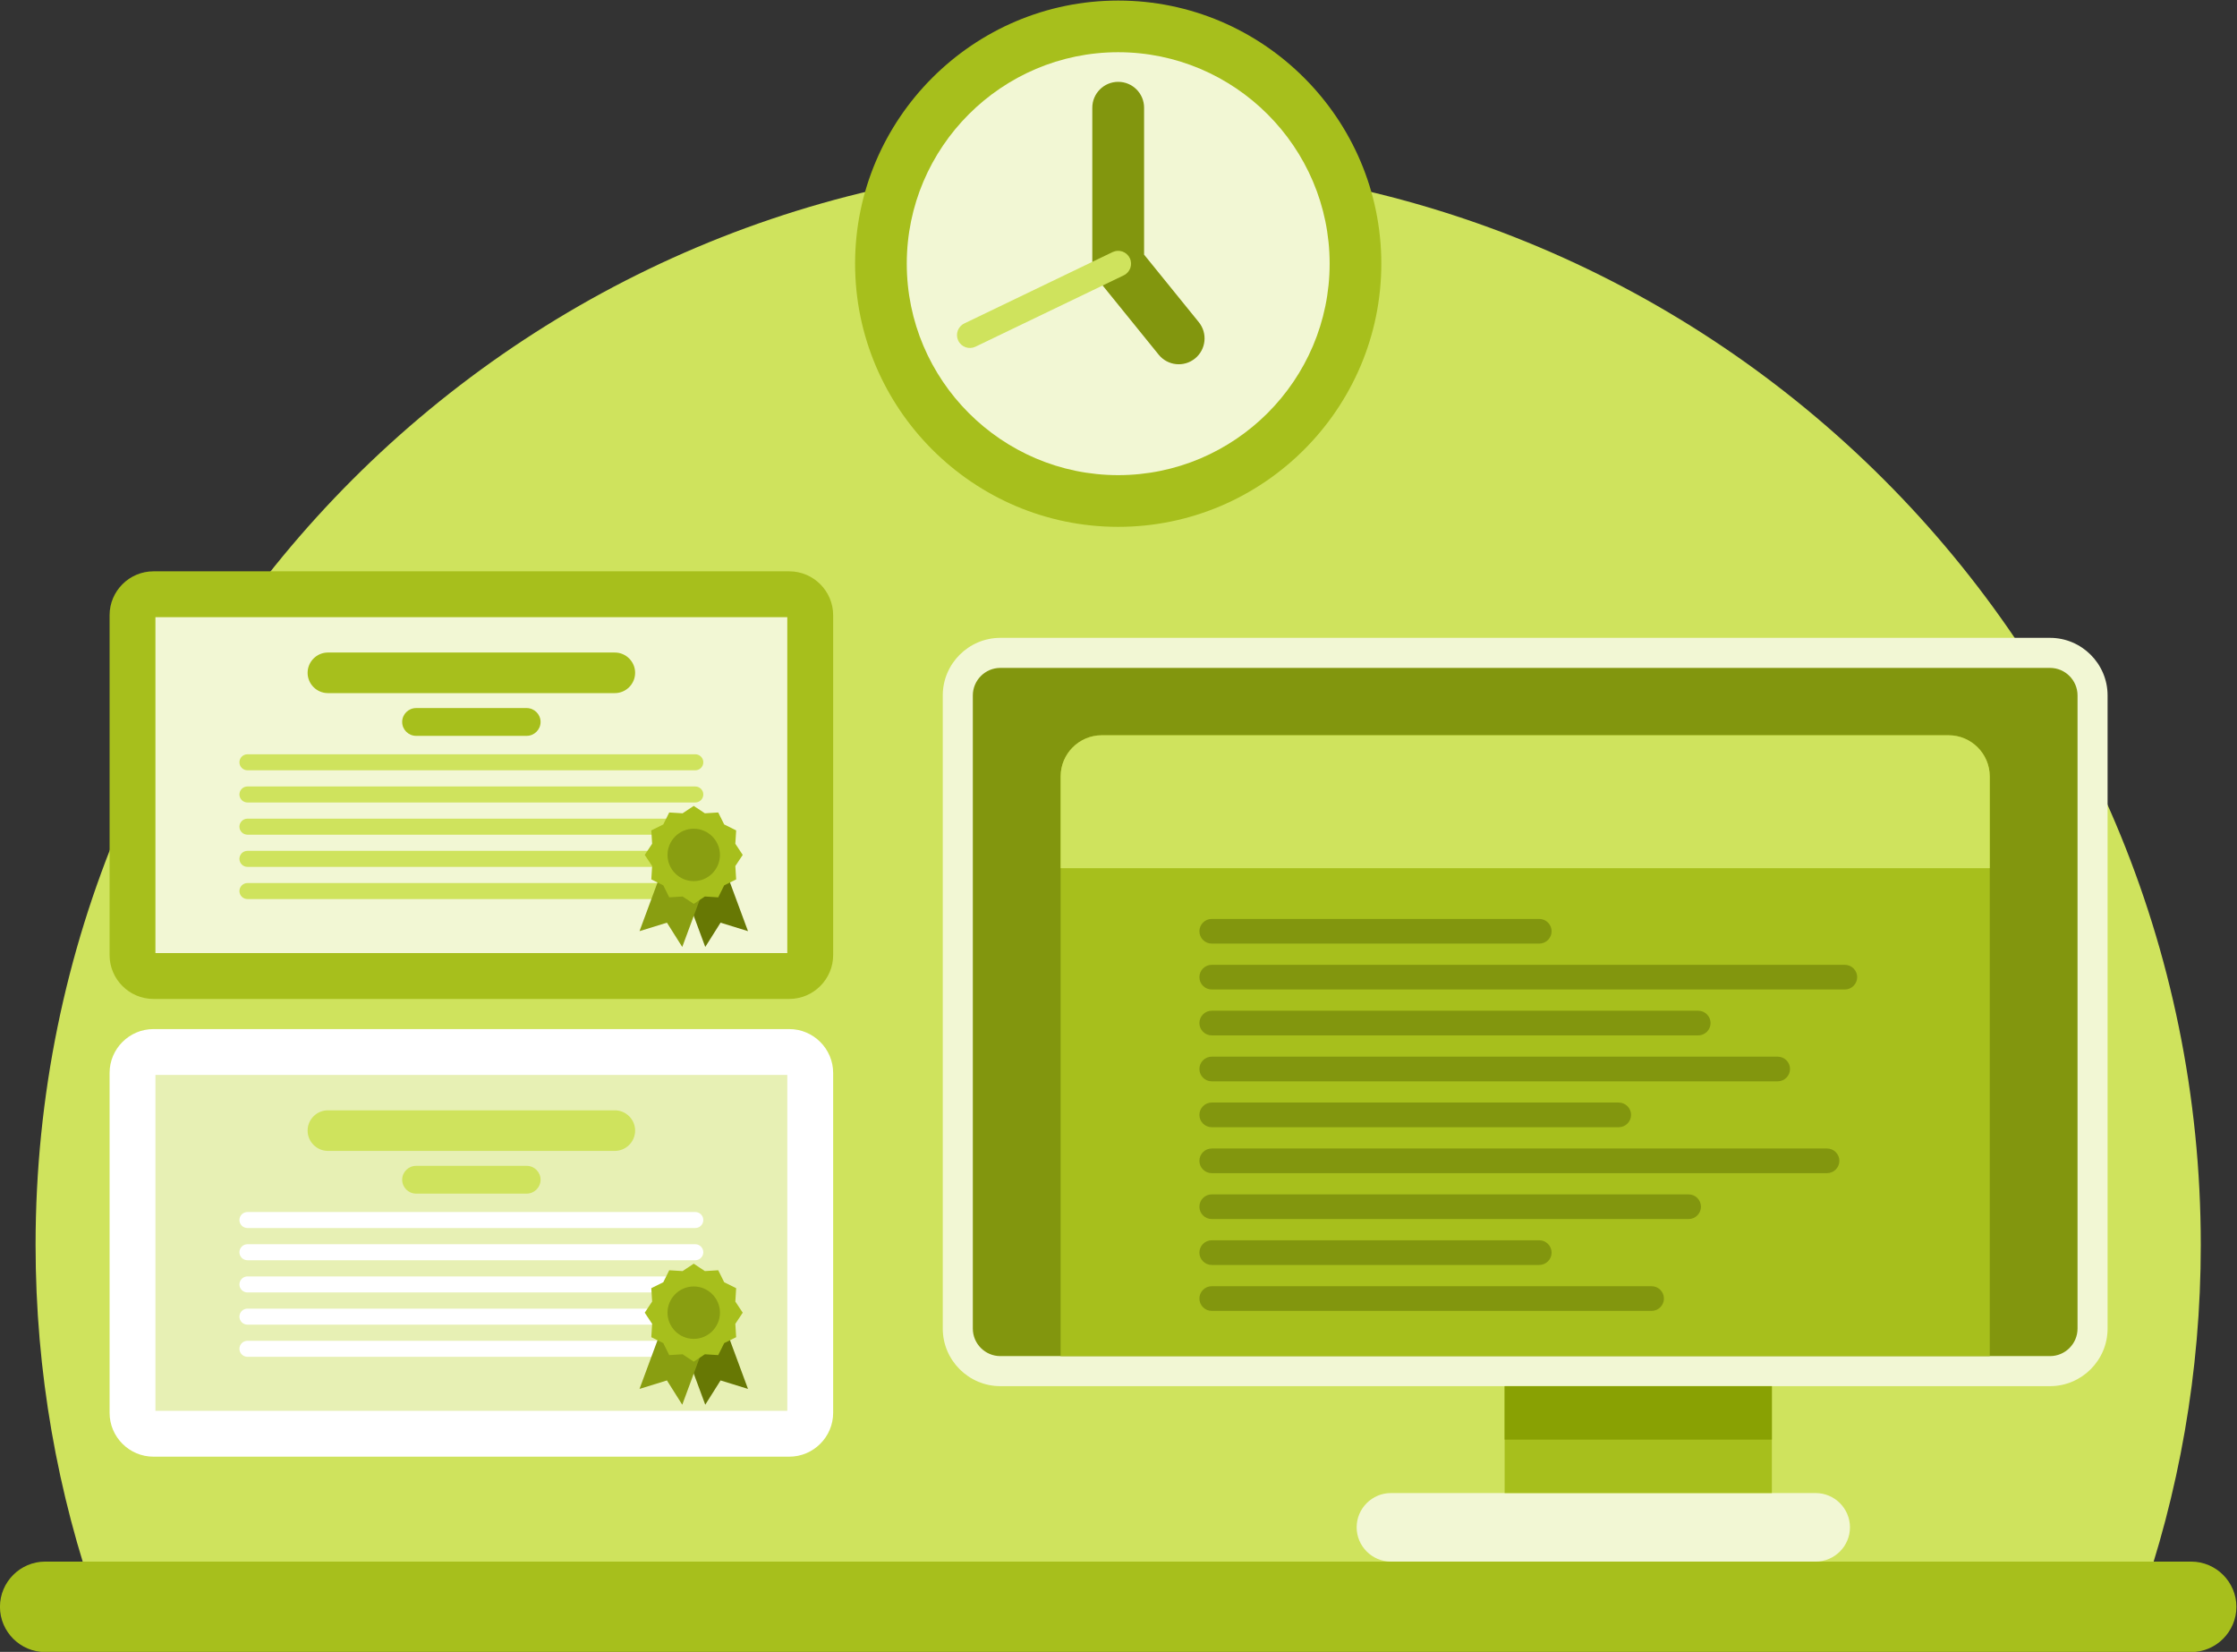
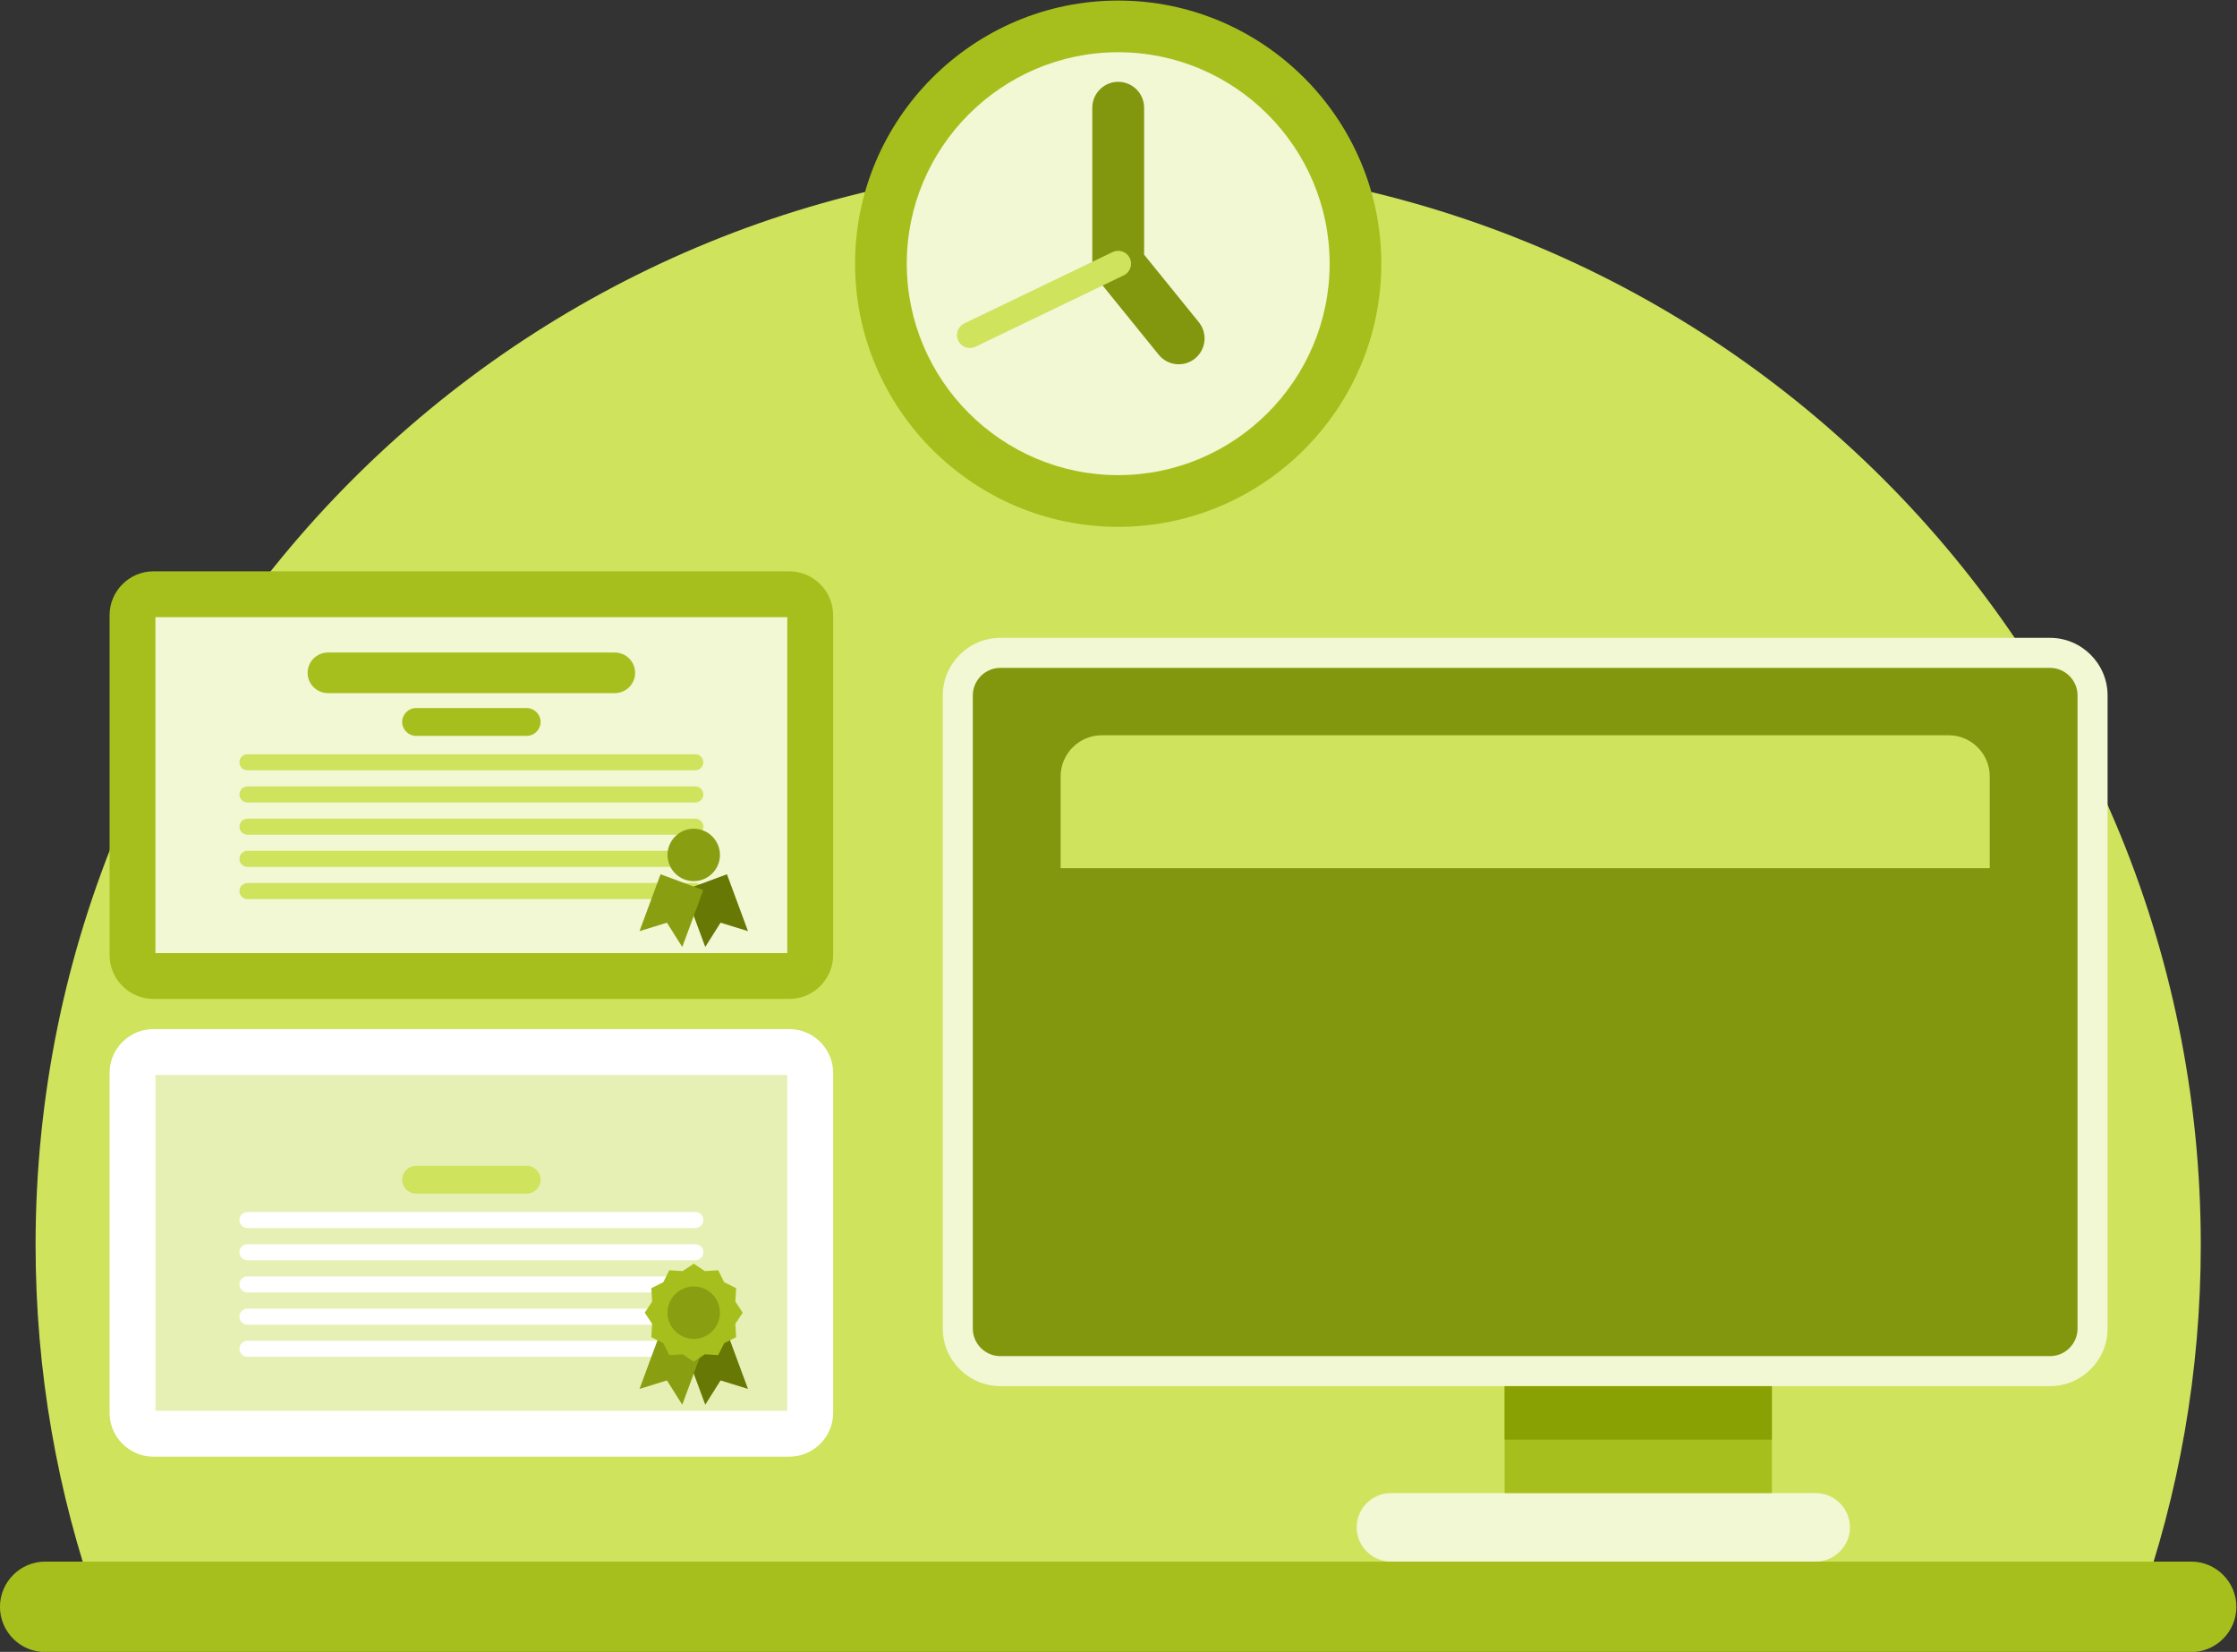
<svg xmlns="http://www.w3.org/2000/svg" width="779.73" height="575.72" version="1.1" viewBox="0 0 779.73 575.72">
  <rect x="0" y="0" width="779.73" height="575.72" fill="#333333" stroke="none" />
  <defs>
    <clipPath id="clipPath1153">
      <path d="m0 660h660v-660h-660z" />
    </clipPath>
    <clipPath id="clipPath1159">
      <path d="m0 660h660v-660h-660z" />
    </clipPath>
    <clipPath id="clipPath1165">
      <path d="m0 660h660v-660h-660z" />
    </clipPath>
    <clipPath id="clipPath1171">
      <path d="m0 660h660v-660h-660z" />
    </clipPath>
    <clipPath id="clipPath1177">
      <path d="m0 660h660v-660h-660z" />
    </clipPath>
    <clipPath id="clipPath1183">
      <path d="m0 660h660v-660h-660z" />
    </clipPath>
    <clipPath id="clipPath1189">
      <path d="m0 660h660v-660h-660z" />
    </clipPath>
    <clipPath id="clipPath1195">
      <path d="m0 660h660v-660h-660z" />
    </clipPath>
    <clipPath id="clipPath1201">
      <path d="m0 660h660v-660h-660z" />
    </clipPath>
    <clipPath id="clipPath1207">
      <path d="m0 660h660v-660h-660z" />
    </clipPath>
    <clipPath id="clipPath1213">
      <path d="m0 660h660v-660h-660z" />
    </clipPath>
    <clipPath id="clipPath1219">
      <path d="m0 660h660v-660h-660z" />
    </clipPath>
    <clipPath id="clipPath1225">
      <path d="m0 660h660v-660h-660z" />
    </clipPath>
    <clipPath id="clipPath1231">
      <path d="m0 660h660v-660h-660z" />
    </clipPath>
    <clipPath id="clipPath1237">
      <path d="m0 660h660v-660h-660z" />
    </clipPath>
    <clipPath id="clipPath1243">
      <path d="m0 660h660v-660h-660z" />
    </clipPath>
    <clipPath id="clipPath1249">
      <path d="m0 660h660v-660h-660z" />
    </clipPath>
    <clipPath id="clipPath1255">
      <path d="m0 660h660v-660h-660z" />
    </clipPath>
    <clipPath id="clipPath1261">
      <path d="m0 660h660v-660h-660z" />
    </clipPath>
    <clipPath id="clipPath1267">
      <path d="m0 660h660v-660h-660z" />
    </clipPath>
    <clipPath id="clipPath1273">
      <path d="m0 660h660v-660h-660z" />
    </clipPath>
    <clipPath id="clipPath1279">
      <path d="m0 660h660v-660h-660z" />
    </clipPath>
    <clipPath id="clipPath1285">
      <path d="m0 660h660v-660h-660z" />
    </clipPath>
    <clipPath id="clipPath1291">
      <path d="m0 660h660v-660h-660z" />
    </clipPath>
    <clipPath id="clipPath1297">
-       <path d="m0 660h660v-660h-660z" />
+       <path d="m0 660h660v-660z" />
    </clipPath>
    <clipPath id="clipPath1303">
      <path d="m0 660h660v-660h-660z" />
    </clipPath>
    <clipPath id="clipPath1309">
      <path d="m0 660h660v-660h-660z" />
    </clipPath>
    <clipPath id="clipPath1315">
      <path d="m0 660h660v-660h-660z" />
    </clipPath>
    <clipPath id="clipPath1321">
      <path d="m0 660h660v-660h-660z" />
    </clipPath>
    <clipPath id="clipPath1327">
      <path d="m0 660h660v-660h-660z" />
    </clipPath>
    <clipPath id="clipPath1333">
      <path d="m0 660h660v-660h-660z" />
    </clipPath>
    <clipPath id="clipPath1339">
      <path d="m0 660h660v-660h-660z" />
    </clipPath>
    <clipPath id="clipPath1345">
      <path d="m0 660h660v-660h-660z" />
    </clipPath>
    <clipPath id="clipPath1351">
      <path d="m0 660h660v-660h-660z" />
    </clipPath>
    <clipPath id="clipPath1357">
      <path d="m0 660h660v-660h-660z" />
    </clipPath>
    <clipPath id="clipPath1363">
      <path d="m0 660h660v-660h-660z" />
    </clipPath>
    <clipPath id="clipPath1369">
      <path d="m0 660h660v-660h-660z" />
    </clipPath>
    <clipPath id="clipPath1375">
      <path d="m0 660h660v-660h-660z" />
    </clipPath>
    <clipPath id="clipPath1381">
      <path d="m0 660h660v-660h-660z" />
    </clipPath>
    <clipPath id="clipPath1387">
      <path d="m0 660h660v-660h-660z" />
    </clipPath>
    <clipPath id="clipPath1393">
      <path d="m0 660h660v-660h-660z" />
    </clipPath>
    <clipPath id="clipPath1399">
      <path d="m0 660h660v-660h-660z" />
    </clipPath>
    <clipPath id="clipPath1405">
      <path d="m0 660h660v-660h-660z" />
    </clipPath>
    <clipPath id="clipPath1411">
      <path d="m0 660h660v-660h-660z" />
    </clipPath>
    <clipPath id="clipPath1417">
      <path d="m0 660h660v-660h-660z" />
    </clipPath>
    <clipPath id="clipPath1423">
      <path d="m0 660h660v-660h-660z" />
    </clipPath>
    <clipPath id="clipPath1429">
      <path d="m0 660h660v-660h-660z" />
    </clipPath>
    <clipPath id="clipPath1435">
      <path d="m0 660h660v-660h-660z" />
    </clipPath>
  </defs>
  <g transform="matrix(1.333 0 0 -1.333 -56.383 786)">
    <g fill-rule="evenodd">
      <path d="m334.69 547.22c156.34 0 283.08-126.74 283.08-283.08 0-33.178-5.727-65.018-16.215-94.601h-533.74c-10.487 29.583-16.214 61.423-16.214 94.601 0 156.34 126.74 283.08 283.08 283.08" clip-path="url(#clipPath1435)" fill="#cfe35d" />
      <path d="m54.111 181.36h561.15c6.503 0 11.822-5.319 11.822-11.824v-2e-3c0-6.505-5.319-11.825-11.822-11.825h-561.15c-6.504 0-11.824 5.32-11.824 11.825v2e-3c0 6.505 5.32 11.824 11.824 11.824" clip-path="url(#clipPath1429)" fill="#a7bf1c" />
      <path d="m303.87 422.88h274.48c8.281 0 15.05-6.771 15.05-15.05v-165.55c0-8.277-6.769-15.049-15.05-15.049h-274.48c-8.277 0-15.052 6.772-15.052 15.049v165.55c0 8.279 6.775 15.05 15.052 15.05" clip-path="url(#clipPath1423)" fill="#f2f7d4" />
      <path d="m303.87 415.02h274.48c3.959 0 7.193-3.238 7.193-7.192v-165.55c0-3.958-3.234-7.19-7.193-7.19h-274.48c-3.956 0-7.192 3.232-7.192 7.19v165.55c0 3.954 3.236 7.192 7.192 7.192" clip-path="url(#clipPath1417)" fill="#82960e" />
      <path d="m406 199.28h111.08c4.927 0 8.958-4.031 8.958-8.958 0-4.926-4.031-8.958-8.958-8.958h-111.08c-4.927 0-8.957 4.032-8.957 8.958 0 4.927 4.03 8.958 8.957 8.958" clip-path="url(#clipPath1411)" fill="#f2f7d4" />
      <path d="m435.74 199.28h69.872v27.95h-69.872z" clip-path="url(#clipPath1405)" fill="#a7bf1c" />
      <path d="m435.74 213.25h69.875v13.977h-69.875z" clip-path="url(#clipPath1399)" fill="#89a103" />
      <path d="m82.418 440.27h166.27c6.308 0 11.468-5.159 11.468-11.464v-88.87c0-6.306-5.16-11.464-11.468-11.464h-166.27c-6.307 0-11.465 5.158-11.465 11.464v88.87c0 6.305 5.158 11.464 11.465 11.464" clip-path="url(#clipPath1393)" fill="#a7bf1c" />
      <path d="m82.941 340.46h165.22v87.824h-165.22z" clip-path="url(#clipPath1387)" fill="#f2f7d4" />
      <g fill="#a7bf1c">
        <path d="m334.69 451.9c37.895 0 68.802 30.906 68.802 68.802 0 37.894-30.907 68.799-68.802 68.799-37.891 0-68.8-30.905-68.8-68.799 0-37.896 30.909-68.802 68.8-68.802" clip-path="url(#clipPath1381)" />
        <path d="m128.04 419.04h75.031c2.919 0 5.305-2.387 5.305-5.303v-2e-3c0-2.919-2.386-5.305-5.305-5.305h-75.031c-2.919 0-5.306 2.386-5.306 5.305v2e-3c0 2.916 2.387 5.303 5.306 5.303" clip-path="url(#clipPath1375)" />
        <path d="m151.09 404.52h28.934c1.995 0 3.628-1.634 3.628-3.631 0-1.996-1.633-3.63-3.628-3.63h-28.934c-1.997 0-3.629 1.634-3.629 3.63 0 1.997 1.632 3.631 3.629 3.631" clip-path="url(#clipPath1369)" />
      </g>
      <g fill="#cfe35d">
        <path d="m107 392.44h117.11c1.15 0 2.094-0.94 2.094-2.093s-0.944-2.095-2.094-2.095h-117.11c-1.152 0-2.094 0.942-2.094 2.095s0.942 2.093 2.094 2.093" clip-path="url(#clipPath1363)" />
        <path d="m107 384.02h117.11c1.15 0 2.094-0.94 2.094-2.092 0-1.151-0.944-2.093-2.094-2.093h-117.11c-1.152 0-2.094 0.942-2.094 2.093 0 1.152 0.942 2.092 2.094 2.092" clip-path="url(#clipPath1357)" />
        <path d="m107 375.6h117.11c1.15 0 2.094-0.941 2.094-2.091 0-1.153-0.944-2.093-2.094-2.093h-117.11c-1.152 0-2.094 0.94-2.094 2.093 0 1.15 0.942 2.091 2.094 2.091" clip-path="url(#clipPath1351)" />
        <path d="m107 367.19h117.11c1.15 0 2.094-0.942 2.094-2.095 0-1.152-0.944-2.095-2.094-2.095h-117.11c-1.152 0-2.094 0.943-2.094 2.095 0 1.153 0.942 2.095 2.094 2.095" clip-path="url(#clipPath1345)" />
        <path d="m107 358.77h117.11c1.15 0 2.094-0.943 2.094-2.094 0-1.153-0.944-2.096-2.094-2.096h-117.11c-1.152 0-2.094 0.943-2.094 2.096 0 1.151 0.942 2.094 2.094 2.094" clip-path="url(#clipPath1339)" />
      </g>
      <path d="m221.21 356.93 11.175 4.135 5.502-14.871-7.173 2.216-4.002-6.35z" clip-path="url(#clipPath1333)" fill="#677804" />
      <path d="m226.2 356.93-11.175 4.135-5.502-14.871 7.172 2.216 4.003-6.35z" clip-path="url(#clipPath1327)" fill="#899e11" />
-       <path d="m223.7 378.94 2.914-1.936 3.491 0.219 1.557-3.13 3.132-1.558-0.218-3.491 1.934-2.916-1.934-2.914 0.218-3.491-3.132-1.555-1.557-3.135-3.491 0.22-2.914-1.934-2.915 1.934-3.492-0.22-1.555 3.135-3.134 1.555 0.219 3.491-1.934 2.914 1.934 2.916-0.219 3.491 3.134 1.558 1.555 3.13 3.492-0.219z" clip-path="url(#clipPath1321)" fill="#a7bf1c" />
      <path d="m223.7 359.27c3.775 0 6.853 3.077 6.853 6.851 0 3.775-3.078 6.854-6.853 6.854s-6.853-3.079-6.853-6.854c0-3.774 3.078-6.851 6.853-6.851" clip-path="url(#clipPath1315)" fill="#899e11" />
      <path d="m82.418 320.59h166.27c6.308 0 11.468-5.16 11.468-11.466v-88.868c0-6.307-5.16-11.465-11.468-11.465h-166.27c-6.307 0-11.465 5.158-11.465 11.465v88.868c0 6.306 5.158 11.466 11.465 11.466" clip-path="url(#clipPath1309)" fill="#fff" />
      <path d="m82.941 220.78h165.22v87.821h-165.22z" clip-path="url(#clipPath1303)" fill="#e7f0b4" />
      <path d="m128.04 299.35h75.031c2.919 0 5.305-2.384 5.305-5.303v-2e-3c0-2.916-2.386-5.306-5.305-5.306h-75.031c-2.919 0-5.306 2.39-5.306 5.306v2e-3c0 2.919 2.387 5.303 5.306 5.303" clip-path="url(#clipPath1297)" fill="#cfe35d" />
      <path d="m151.09 284.83h28.934c1.995 0 3.628-1.633 3.628-3.629 0-1.998-1.633-3.631-3.628-3.631h-28.934c-1.997 0-3.629 1.633-3.629 3.631 0 1.996 1.632 3.629 3.629 3.629" clip-path="url(#clipPath1291)" fill="#cfe35d" />
      <g fill="#fff">
        <path d="m107 272.76h117.11c1.15 0 2.094-0.943 2.094-2.095 0-1.15-0.944-2.092-2.094-2.092h-117.11c-1.152 0-2.094 0.942-2.094 2.092 0 1.152 0.942 2.095 2.094 2.095" clip-path="url(#clipPath1285)" />
        <path d="m107 264.34h117.11c1.15 0 2.094-0.942 2.094-2.095 0-1.15-0.944-2.093-2.094-2.093h-117.11c-1.152 0-2.094 0.943-2.094 2.093 0 1.153 0.942 2.095 2.094 2.095" clip-path="url(#clipPath1279)" />
        <path d="m107 255.92h117.11c1.15 0 2.094-0.942 2.094-2.094 0-1.153-0.944-2.094-2.094-2.094h-117.11c-1.152 0-2.094 0.941-2.094 2.094 0 1.152 0.942 2.094 2.094 2.094" clip-path="url(#clipPath1273)" />
        <path d="m107 247.5h117.11c1.15 0 2.094-0.94 2.094-2.093 0-1.151-0.944-2.095-2.094-2.095h-117.11c-1.152 0-2.094 0.944-2.094 2.095 0 1.153 0.942 2.093 2.094 2.093" clip-path="url(#clipPath1267)" />
        <path d="m107 239.09h117.11c1.15 0 2.094-0.941 2.094-2.093 0-1.151-0.944-2.095-2.094-2.095h-117.11c-1.152 0-2.094 0.944-2.094 2.095 0 1.152 0.942 2.093 2.094 2.093" clip-path="url(#clipPath1261)" />
      </g>
      <path d="m221.21 237.25 11.175 4.133 5.502-14.872-7.173 2.216-4.002-6.35z" clip-path="url(#clipPath1255)" fill="#677804" />
      <path d="m226.2 237.25-11.175 4.133-5.502-14.872 7.172 2.216 4.003-6.35z" clip-path="url(#clipPath1249)" fill="#899e11" />
      <path d="m223.7 259.25 2.914-1.934 3.491 0.218 1.557-3.133 3.132-1.554-0.218-3.495 1.934-2.913-1.934-2.916 0.218-3.49-3.132-1.556-1.557-3.132-3.491 0.218-2.914-1.935-2.915 1.935-3.492-0.218-1.555 3.132-3.134 1.556 0.219 3.49-1.934 2.916 1.934 2.913-0.219 3.495 3.134 1.554 1.555 3.133 3.492-0.218z" clip-path="url(#clipPath1243)" fill="#a7bf1c" />
      <path d="m223.7 239.59c3.775 0 6.853 3.08 6.853 6.853 0 3.776-3.078 6.854-6.853 6.854s-6.853-3.078-6.853-6.854c0-3.773 3.078-6.853 6.853-6.853" clip-path="url(#clipPath1237)" fill="#899e11" />
      <path d="m334.69 465.42c30.452 0 55.29 24.834 55.29 55.287 0 30.452-24.838 55.287-55.29 55.287-30.45 0-55.285-24.835-55.285-55.287 0-30.453 24.835-55.287 55.285-55.287" clip-path="url(#clipPath1231)" fill="#f2f7d4" />
      <path d="m327.92 561.48c0 3.738 3.032 6.771 6.77 6.771 3.74 0 6.772-3.033 6.772-6.771v-38.411l14.301-17.652c2.351-2.893 1.913-7.144-0.981-9.496-2.889-2.354-7.142-1.915-9.494 0.978l-17.368 21.442z" clip-path="url(#clipPath1225)" fill="#82960e" />
      <path d="m333.23 523.74c1.68 0.803 3.694 0.091 4.496-1.588 0.804-1.677 0.093-3.693-1.586-4.496l-38.778-18.659c-1.679-0.802-3.695-0.09-4.498 1.587-0.802 1.68-0.091 3.695 1.589 4.498z" clip-path="url(#clipPath1219)" fill="#cfe35d" />
-       <path d="m330.39 397.41h221.45c5.914 0 10.75-4.837 10.75-10.75v-151.58h-242.95v151.58c0 5.913 4.836 10.75 10.75 10.75" clip-path="url(#clipPath1213)" fill="#a7bf1c" />
      <path d="m330.39 397.41h221.45c5.914 0 10.75-4.837 10.75-10.75v-24.009h-242.95v24.009c0 5.913 4.836 10.75 10.75 10.75" clip-path="url(#clipPath1207)" fill="#cfe35d" />
      <g fill="#82960e">
        <path d="m359.15 349.39h85.64c1.776 0 3.228-1.45 3.228-3.225 0-1.773-1.452-3.224-3.228-3.224h-85.64c-1.776 0-3.226 1.451-3.226 3.224 0 1.775 1.45 3.225 3.226 3.225" clip-path="url(#clipPath1201)" />
        <path d="m359.15 337.39h165.55c1.775 0 3.224-1.45 3.224-3.224v-2e-3c0-1.773-1.449-3.224-3.224-3.224h-165.55c-1.776 0-3.226 1.451-3.226 3.224v2e-3c0 1.774 1.45 3.224 3.226 3.224" clip-path="url(#clipPath1195)" />
-         <path d="m359.15 325.39h127.21c1.774 0 3.225-1.451 3.225-3.226s-1.451-3.224-3.225-3.224h-127.21c-1.776 0-3.226 1.449-3.226 3.224s1.45 3.226 3.226 3.226" clip-path="url(#clipPath1189)" />
        <path d="m359.15 313.38h147.99c1.776 0 3.224-1.451 3.224-3.225s-1.448-3.225-3.224-3.225h-147.99c-1.776 0-3.226 1.451-3.226 3.225s1.45 3.225 3.226 3.225" clip-path="url(#clipPath1183)" />
        <path d="m359.15 301.38h106.42c1.777 0 3.227-1.451 3.227-3.225 0-1.773-1.45-3.224-3.227-3.224h-106.42c-1.776 0-3.226 1.451-3.226 3.224 0 1.774 1.45 3.225 3.226 3.225" clip-path="url(#clipPath1177)" />
        <path d="m359.15 289.37h160.89c1.774 0 3.227-1.45 3.227-3.226 0-1.773-1.453-3.223-3.227-3.223h-160.89c-1.776 0-3.226 1.45-3.226 3.223 0 1.776 1.45 3.226 3.226 3.226" clip-path="url(#clipPath1171)" />
        <path d="m359.15 277.37h124.7c1.775 0 3.223-1.447 3.223-3.223v-2e-3c0-1.774-1.448-3.224-3.223-3.224h-124.7c-1.776 0-3.226 1.45-3.226 3.224v2e-3c0 1.776 1.45 3.223 3.226 3.223" clip-path="url(#clipPath1165)" />
        <path d="m359.15 265.37h85.64c1.776 0 3.228-1.45 3.228-3.223v-3e-3c0-1.776-1.452-3.225-3.228-3.225h-85.64c-1.776 0-3.226 1.449-3.226 3.225v3e-3c0 1.773 1.45 3.223 3.226 3.223" clip-path="url(#clipPath1159)" />
        <path d="m359.15 253.36h115.02c1.774 0 3.224-1.451 3.224-3.222 0-1.777-1.45-3.228-3.224-3.228h-115.02c-1.776 0-3.226 1.451-3.226 3.228 0 1.771 1.45 3.222 3.226 3.222" clip-path="url(#clipPath1153)" />
      </g>
    </g>
  </g>
</svg>